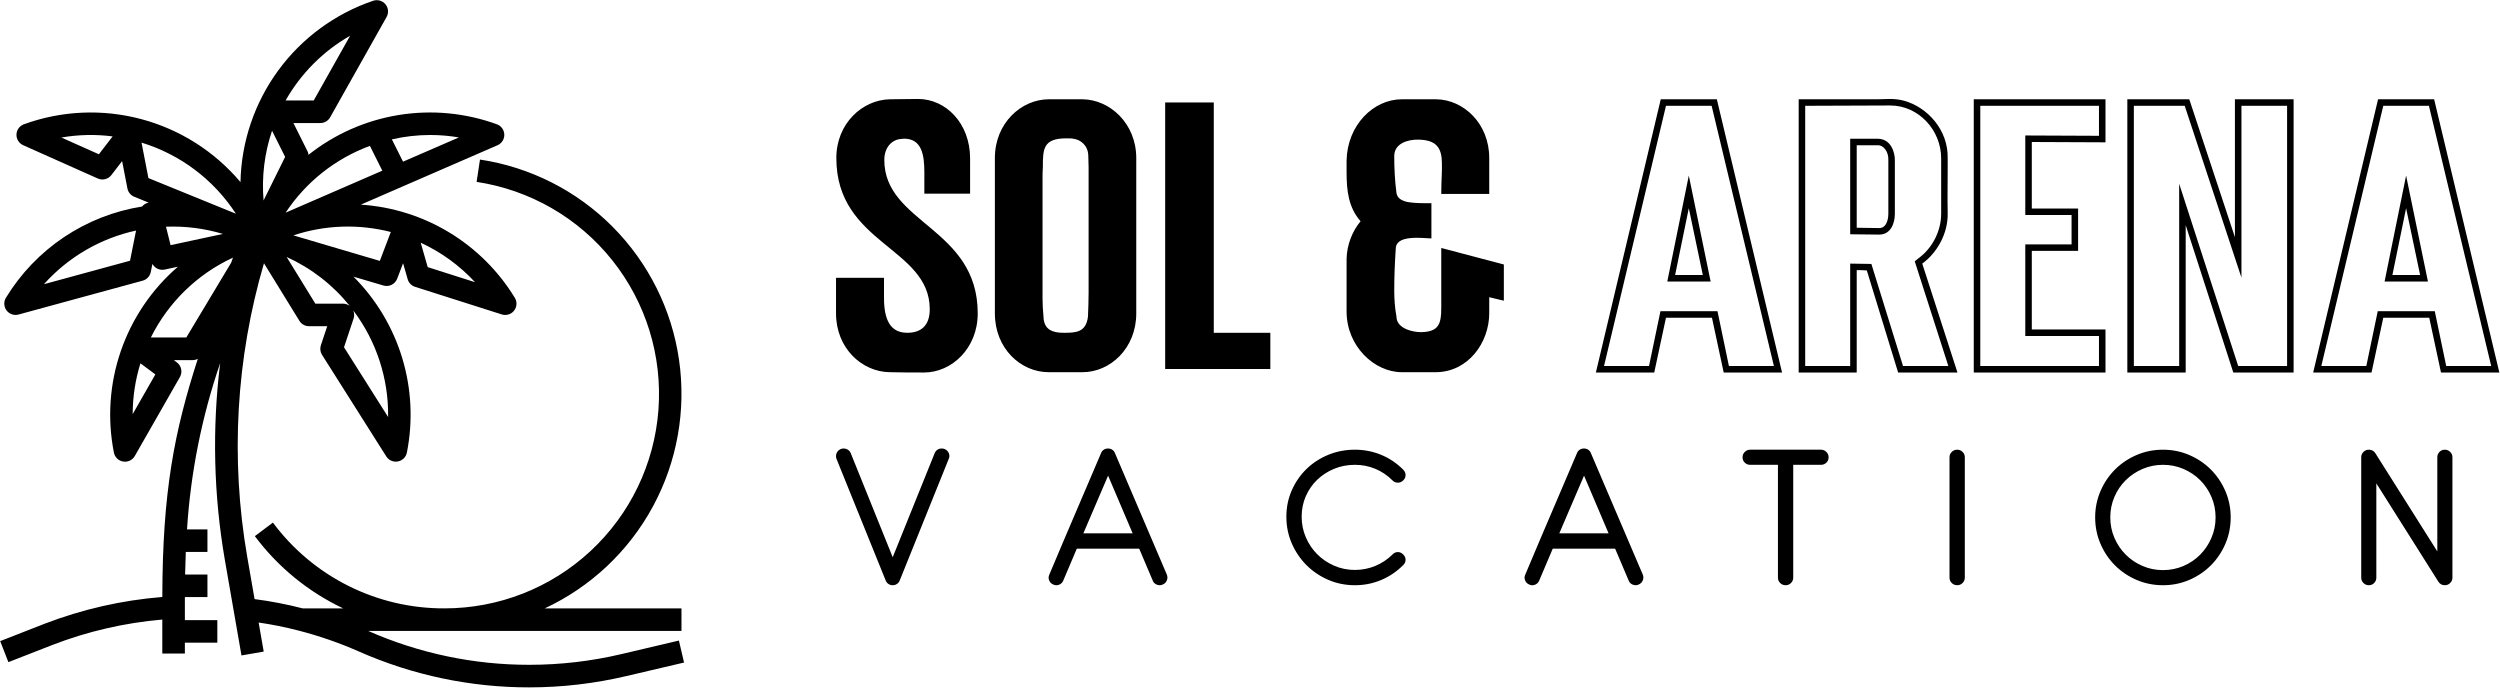
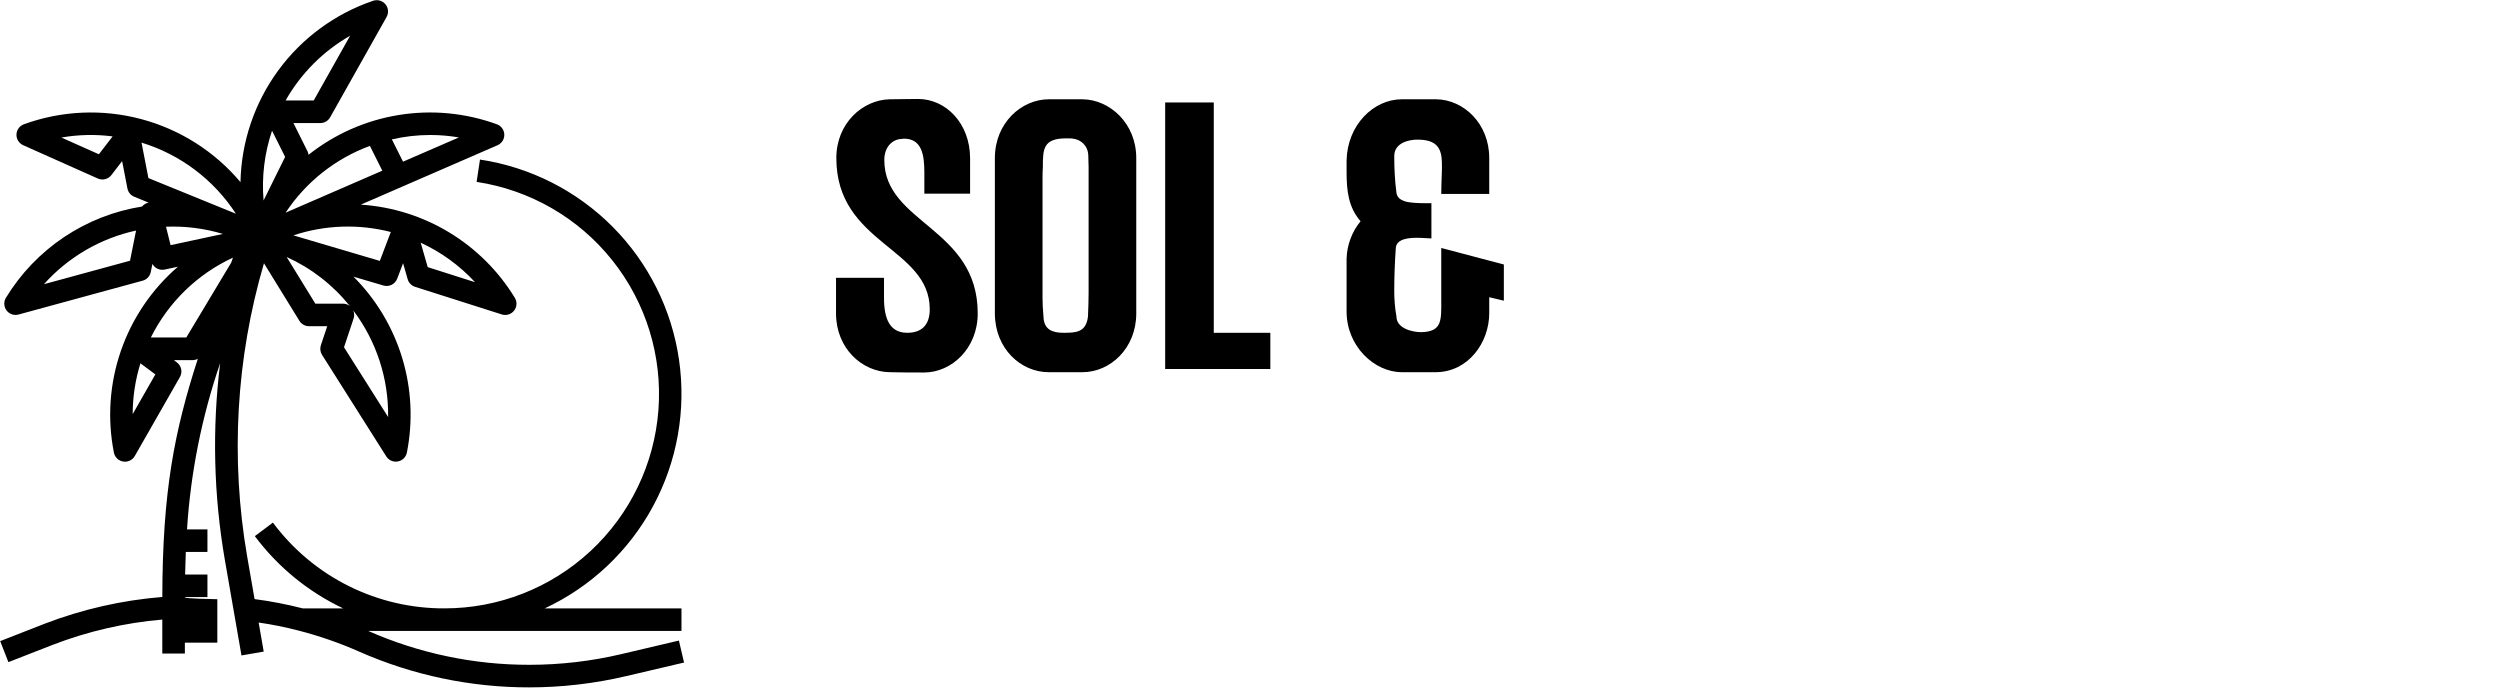
<svg xmlns="http://www.w3.org/2000/svg" width="3001" height="826" viewBox="0 0 3001 826" fill="none">
-   <path d="M745.576 785.257C709.47 793.745 672.504 798.032 635.414 798.033C568.823 798.113 502.95 784.268 442.025 757.388H818.046V730.291H653.921C709.258 704.481 754.814 661.54 783.848 607.824C812.882 554.109 823.85 492.473 815.13 432.039C806.41 371.605 778.464 315.584 735.429 272.268C692.394 228.952 636.557 200.641 576.181 191.527L572.116 218.34C636.337 228.037 694.518 261.653 734.994 312.446C775.471 363.238 795.252 427.455 790.37 492.219C785.489 556.984 756.307 617.51 708.674 661.662C661.041 705.814 598.479 730.329 533.531 730.291C493.54 730.451 454.07 721.217 418.301 703.333C382.531 685.448 351.462 659.413 327.596 627.324L305.918 643.582C333.647 680.707 370.046 710.477 411.934 730.291H363.323C344.326 725.4 325.046 721.681 305.593 719.154L296.638 667.671C276.465 550.447 283.384 430.161 316.866 316.023L359.407 385.12C360.619 387.094 362.316 388.724 364.337 389.856C366.357 390.987 368.635 391.582 370.951 391.582H392.804L385.19 414.398C384.549 416.298 384.339 418.317 384.573 420.308C384.807 422.3 385.481 424.214 386.545 425.914L463.675 547.849C464.896 549.782 466.586 551.374 468.588 552.478C470.589 553.582 472.838 554.162 475.124 554.163C475.951 554.159 476.776 554.082 477.59 553.932C480.255 553.443 482.713 552.166 484.646 550.265C486.578 548.364 487.895 545.927 488.428 543.27C495.902 505.518 493.965 466.507 482.789 429.681C471.612 392.856 451.54 359.348 424.345 332.119L460.261 342.727C463.53 343.697 467.044 343.399 470.103 341.892C473.162 340.386 475.54 337.781 476.763 334.598L483.862 315.969L489.363 335.14C489.979 337.285 491.115 339.244 492.67 340.844C494.225 342.445 496.151 343.636 498.278 344.312L602.356 377.451C603.672 377.865 605.042 378.079 606.421 378.088C608.827 378.09 611.19 377.452 613.267 376.238C615.344 375.024 617.061 373.279 618.24 371.182C619.42 369.085 620.02 366.712 619.978 364.307C619.937 361.901 619.256 359.55 618.005 357.495C598.423 325.385 571.402 298.459 539.223 278.991C507.045 259.522 470.654 248.083 433.124 245.64L597.208 174.348C599.695 173.27 601.801 171.471 603.255 169.184C604.709 166.896 605.443 164.225 605.363 161.516C605.283 158.807 604.392 156.184 602.805 153.986C601.218 151.789 599.009 150.118 596.463 149.189C558.776 135.466 518.201 131.631 478.611 138.049C439.02 144.467 401.735 160.925 370.314 185.851C370.2 184.634 369.917 183.44 369.474 182.301L352.227 147.712H384.499C386.904 147.713 389.266 147.073 391.343 145.859C393.419 144.644 395.134 142.899 396.313 140.802L464.055 20.412C465.401 18.023 465.99 15.281 465.745 12.55C465.5 9.819 464.431 7.227 462.681 5.116C460.931 3.004 458.582 1.474 455.944 0.727C453.305 -0.021 450.502 0.05 447.905 0.929C402.218 16.468 362.425 45.699 333.935 84.649C305.445 123.599 289.641 170.377 288.671 218.624C257.664 181.811 216.098 155.409 169.595 142.99C123.092 130.572 73.898 132.735 28.665 149.189C26.13 150.114 23.928 151.775 22.343 153.959C20.758 156.144 19.861 158.752 19.768 161.449C19.675 164.146 20.389 166.81 21.82 169.099C23.251 171.387 25.332 173.196 27.798 174.294L117.393 214.275C120.166 215.52 123.277 215.795 126.226 215.058C129.175 214.321 131.79 212.614 133.651 210.211L146.59 193.397L152.958 226.225C153.389 228.435 154.364 230.503 155.795 232.242C157.226 233.98 159.068 235.335 161.154 236.183L178.469 243.242C175.347 243.806 172.528 245.463 170.516 247.916C136.968 253.229 104.976 265.777 76.762 284.69C48.547 303.602 24.785 328.427 7.123 357.441C5.873 359.495 5.191 361.845 5.149 364.249C5.107 366.653 5.706 369.026 6.884 371.122C8.062 373.219 9.777 374.964 11.852 376.179C13.927 377.393 16.289 378.034 18.693 378.034C19.897 378.03 21.094 377.87 22.257 377.56L171.288 336.915C173.715 336.251 175.91 334.925 177.625 333.085C179.341 331.245 180.511 328.963 181.003 326.496L182.954 316.809C184.349 319.372 186.535 321.417 189.187 322.637C191.838 323.858 194.812 324.19 197.667 323.583L213.6 320.156C182.206 347.241 158.553 382.164 145.049 421.366C131.545 460.569 128.674 502.65 136.727 543.324C137.268 546.031 138.624 548.507 140.612 550.423C142.599 552.338 145.125 553.6 147.85 554.041C148.566 554.16 149.291 554.219 150.018 554.217C152.4 554.222 154.742 553.598 156.807 552.408C158.872 551.219 160.586 549.506 161.778 547.443L215.971 452.604C217.619 449.726 218.154 446.344 217.475 443.098C216.795 439.852 214.949 436.967 212.286 434.991L208.682 432.282H231.308C233.451 432.261 235.559 431.731 237.459 430.737C209.278 518.016 195.066 590.025 194.849 716.607C146.373 720.508 98.71 731.358 53.323 748.825L0.214 769.581L10.077 794.835L63.159 774.107C105.395 757.823 149.722 747.592 194.822 743.718V784.485H221.919V771.478H260.884V744.381H221.919V719.303C221.919 718.423 221.919 717.623 221.919 716.743H249.015V689.646H222.203C222.393 680.298 222.677 671.302 223.03 662.549H249.015V635.453H224.493C228.824 567.447 242.211 500.323 264.298 435.858C254.537 514.513 256.436 594.177 269.934 672.277L289.864 786.801L316.554 782.168L310.484 747.281C326.654 749.632 342.683 752.866 358.5 756.968C383.287 763.363 407.511 771.773 430.929 782.114C495.344 810.56 564.998 825.212 635.414 825.13C674.591 825.11 713.634 820.564 751.767 811.581L821.135 795.323L814.957 768.931L745.576 785.257ZM570.233 338.744L513.438 320.657L504.998 291.325C529.651 302.686 551.819 318.8 570.233 338.744ZM378.524 364.486L344.071 308.477C373.63 321.873 399.621 342.04 419.941 367.344C417.556 365.487 414.618 364.481 411.596 364.486H378.524ZM465.897 500.592L412.95 416.864L424.466 382.315C425.528 379.129 425.369 375.663 424.019 372.588C451.817 409.416 466.552 454.456 465.897 500.592ZM469.135 278.494L455.926 313.178L352.159 282.545C389.952 269.981 430.564 268.575 469.135 278.494ZM516.284 162.046C527.866 162.043 539.427 163.017 550.845 164.959L483.795 194.075L470.409 167.29C485.457 163.835 500.844 162.077 516.284 162.046ZM420.334 42.821L376.573 120.615H342.838C361.203 88.196 387.976 61.334 420.334 42.861V42.821ZM444.017 175.08L458.92 204.886L342.851 255.286C367.182 218.478 402.623 190.395 444.017 175.12V175.08ZM326.553 156.925L342.269 188.357L316.391 240.627C313.994 212.338 317.453 183.858 326.553 156.966V156.925ZM118.694 185.187L73.659 165.081C93.987 161.542 114.732 161.086 135.196 163.726L118.694 185.187ZM156.087 312.975L52.74 341.155C81.897 308.577 120.598 286.04 163.322 276.76L156.087 312.975ZM204.78 294.292L199.252 272.14C222.346 271.227 245.43 274.157 267.563 280.811L204.78 294.292ZM159.271 497.111C159.294 476.436 162.432 455.883 168.579 436.143L186.49 449.434L159.271 497.111ZM277.467 315.386L223.626 405.131H181.057C202.077 362.895 236.854 329.078 279.662 309.249C278.917 311.349 278.212 313.314 277.467 315.386ZM178.158 213.774L169.893 171.191C216.504 185.459 256.606 215.676 283.171 256.546L178.158 213.774Z" fill="black" />
-   <path d="M1138.82 550.951L1080.06 696.729C1079.37 698.516 1078.27 699.925 1076.76 700.956C1075.25 701.987 1073.53 702.503 1071.61 702.503C1069.68 702.503 1067.96 701.987 1066.45 700.956C1064.94 699.925 1063.84 698.516 1063.15 696.729L1004.18 550.951C1003.77 549.989 1003.56 548.82 1003.56 547.446C1003.56 544.971 1004.46 542.841 1006.24 541.054C1008.03 539.267 1010.16 538.373 1012.63 538.373C1014.56 538.373 1016.31 538.889 1017.89 539.92C1019.47 540.951 1020.61 542.359 1021.29 544.147L1071.61 668.893L1121.92 544.147C1122.6 542.359 1123.7 540.951 1125.22 539.92C1126.73 538.889 1128.45 538.373 1130.37 538.373C1132.98 538.373 1135.18 539.267 1136.97 541.054C1138.76 542.841 1139.65 544.971 1139.65 547.446C1139.65 548.82 1139.37 549.989 1138.82 550.951ZM1395.72 701.678C1394.62 702.228 1393.45 702.503 1392.21 702.503C1390.43 702.503 1388.74 702.022 1387.16 701.059C1385.58 700.097 1384.45 698.722 1383.76 696.935L1367.47 658.583H1292.62L1276.33 696.935C1275.37 699.272 1273.72 700.922 1271.39 701.884C1269.05 702.846 1266.71 702.777 1264.37 701.678C1262.04 700.716 1260.39 699.066 1259.43 696.729C1258.46 694.392 1258.53 692.056 1259.63 689.719L1278.19 645.8L1321.7 543.941C1322.38 542.154 1323.48 540.779 1325 539.817C1326.51 538.854 1328.23 538.373 1330.15 538.373C1331.94 538.373 1333.59 538.854 1335.1 539.817C1336.61 540.779 1337.71 542.154 1338.4 543.941C1348.84 568.41 1359.22 592.705 1369.53 616.83C1379.84 640.954 1390.22 665.25 1400.67 689.719C1401.63 692.056 1401.63 694.392 1400.67 696.729C1399.71 699.066 1398.06 700.716 1395.72 701.678ZM1330.15 570.952L1300.46 640.232H1359.64L1330.15 570.952ZM1626.43 702.503C1615.02 702.503 1604.33 700.337 1594.36 696.007C1584.4 691.677 1575.7 685.8 1568.28 678.377C1560.86 670.955 1554.98 662.26 1550.65 652.294C1546.32 642.328 1544.16 631.64 1544.16 620.231C1544.16 608.96 1546.32 598.41 1550.65 588.581C1554.98 578.751 1560.86 570.229 1568.28 563.013C1575.7 555.796 1584.4 550.126 1594.36 546.002C1604.33 541.878 1615.02 539.816 1626.43 539.816C1637.42 539.816 1647.87 541.844 1657.77 545.899C1667.67 549.954 1676.53 555.899 1684.37 563.734C1686.29 565.659 1687.25 567.858 1687.25 570.333C1687.25 572.807 1686.29 574.937 1684.37 576.725C1682.58 578.512 1680.45 579.405 1677.98 579.405C1675.5 579.405 1673.37 578.512 1671.58 576.725C1665.4 570.539 1658.46 565.865 1650.76 562.703C1643.06 559.542 1634.95 557.961 1626.43 557.961C1617.49 557.961 1609.14 559.576 1601.38 562.807C1593.61 566.037 1586.84 570.436 1581.07 576.003C1575.29 581.57 1570.76 588.134 1567.46 595.694C1564.16 603.254 1562.51 611.434 1562.51 620.231C1562.51 629.028 1564.19 637.311 1567.56 645.077C1570.93 652.844 1575.5 659.614 1581.27 665.387C1587.04 671.161 1593.82 675.731 1601.58 679.099C1609.35 682.467 1617.63 684.151 1626.43 684.151C1634.95 684.151 1643.06 682.57 1650.76 679.408C1658.46 676.247 1665.4 671.642 1671.58 665.594C1673.37 663.669 1675.5 662.707 1677.98 662.707C1680.45 662.707 1682.58 663.669 1684.37 665.594C1686.29 667.381 1687.25 669.511 1687.25 671.985C1687.25 674.46 1686.29 676.59 1684.37 678.377C1676.53 686.213 1667.67 692.192 1657.77 696.316C1647.87 700.44 1637.42 702.503 1626.43 702.503ZM1967.04 701.678C1965.94 702.228 1964.77 702.503 1963.53 702.503C1961.75 702.503 1960.06 702.022 1958.48 701.059C1956.9 700.097 1955.77 698.722 1955.08 696.935L1938.79 658.583H1863.94L1847.65 696.935C1846.69 699.272 1845.04 700.922 1842.7 701.884C1840.37 702.846 1838.03 702.777 1835.69 701.678C1833.36 700.716 1831.71 699.066 1830.74 696.729C1829.78 694.392 1829.85 692.056 1830.95 689.719L1849.51 645.8L1893.01 543.941C1893.7 542.154 1894.8 540.779 1896.31 539.817C1897.83 538.854 1899.54 538.373 1901.47 538.373C1903.25 538.373 1904.9 538.854 1906.42 539.817C1907.93 540.779 1909.03 542.154 1909.72 543.941C1920.16 568.41 1930.54 592.705 1940.85 616.83C1951.16 640.954 1961.54 665.25 1971.99 689.719C1972.95 692.056 1972.95 694.392 1971.99 696.729C1971.02 699.066 1969.37 700.716 1967.04 701.678ZM1901.47 570.952L1871.78 640.232H1930.95L1901.47 570.952ZM2185.99 557.962H2152.59V693.43C2152.59 695.904 2151.7 698.035 2149.91 699.822C2148.12 701.609 2145.99 702.503 2143.52 702.503C2140.91 702.503 2138.71 701.609 2136.92 699.822C2135.13 698.035 2134.24 695.904 2134.24 693.43V557.962H2100.83C2098.36 557.962 2096.23 557.102 2094.44 555.384C2092.66 553.666 2091.76 551.501 2091.76 548.889C2091.76 546.415 2092.66 544.284 2094.44 542.497C2096.23 540.71 2098.36 539.817 2100.83 539.817H2185.99C2188.47 539.817 2190.6 540.71 2192.38 542.497C2194.17 544.284 2195.06 546.415 2195.06 548.889C2195.06 551.501 2194.17 553.666 2192.38 555.384C2190.6 557.102 2188.47 557.962 2185.99 557.962ZM2349.48 702.503C2346.87 702.503 2344.67 701.609 2342.88 699.822C2341.1 698.035 2340.2 695.904 2340.2 693.43V548.889C2340.2 546.415 2341.1 544.284 2342.88 542.497C2344.67 540.71 2346.87 539.817 2349.48 539.817C2351.96 539.817 2354.09 540.71 2355.87 542.497C2357.66 544.284 2358.56 546.415 2358.56 548.889V693.43C2358.56 695.904 2357.66 698.035 2355.87 699.822C2354.09 701.609 2351.96 702.503 2349.48 702.503ZM2596.48 702.503C2585.21 702.503 2574.62 700.372 2564.73 696.111C2554.83 691.849 2546.2 686.041 2538.85 678.687C2531.5 671.333 2525.69 662.707 2521.43 652.81C2517.17 642.913 2515.03 632.328 2515.03 621.057C2515.03 609.922 2517.17 599.406 2521.43 589.509C2525.69 579.612 2531.5 570.986 2538.85 563.632C2546.2 556.278 2554.83 550.47 2564.73 546.209C2574.62 541.948 2585.21 539.817 2596.48 539.817C2607.62 539.817 2618.13 541.947 2628.03 546.209C2637.93 550.47 2646.55 556.278 2653.91 563.632C2661.26 570.986 2667.07 579.612 2671.33 589.509C2675.59 599.406 2677.72 609.922 2677.72 621.057C2677.72 632.328 2675.59 642.913 2671.33 652.81C2667.07 662.707 2661.26 671.334 2653.91 678.687C2646.55 686.041 2637.93 691.85 2628.03 696.111C2618.13 700.372 2607.62 702.503 2596.48 702.503ZM2596.48 557.962C2587.82 557.962 2579.64 559.611 2571.94 562.91C2564.25 566.209 2557.51 570.711 2551.74 576.416C2545.96 582.121 2541.43 588.821 2538.13 596.52C2534.83 604.218 2533.18 612.396 2533.18 621.057C2533.18 629.717 2534.83 637.895 2538.13 645.593C2541.43 653.292 2545.96 660.027 2551.74 665.8C2557.51 671.574 2564.25 676.11 2571.94 679.409C2579.64 682.708 2587.82 684.358 2596.48 684.358C2605.14 684.358 2613.32 682.708 2621.02 679.409C2628.72 676.11 2635.42 671.574 2641.12 665.8C2646.83 660.027 2651.33 653.292 2654.63 645.593C2657.93 637.895 2659.58 629.717 2659.58 621.057C2659.58 612.396 2657.93 604.218 2654.63 596.52C2651.33 588.821 2646.83 582.12 2641.12 576.416C2635.42 570.712 2628.72 566.209 2621.02 562.91C2613.32 559.611 2605.14 557.962 2596.48 557.962ZM2934.82 702.503C2931.39 702.503 2928.77 701.059 2926.99 698.173L2852.55 580.23V693.43C2852.55 695.904 2851.69 698.035 2849.97 699.822C2848.26 701.609 2846.09 702.503 2843.48 702.503C2841 702.503 2838.87 701.609 2837.09 699.822C2835.3 698.035 2834.41 695.904 2834.41 693.43V548.889C2834.41 546.415 2835.3 544.284 2837.09 542.497C2838.87 540.71 2841 539.817 2843.48 539.817C2846.92 539.817 2849.53 541.191 2851.31 543.941L2925.75 661.883V548.889C2925.75 546.415 2926.61 544.284 2928.33 542.497C2930.04 540.71 2932.21 539.817 2934.82 539.817C2937.3 539.817 2939.43 540.71 2941.21 542.497C2943 544.284 2943.89 546.415 2943.89 548.889V693.43C2943.89 695.904 2943 698.035 2941.21 699.822C2939.43 701.609 2937.3 702.503 2934.82 702.503Z" fill="black" />
+   <path d="M745.576 785.257C709.47 793.745 672.504 798.032 635.414 798.033C568.823 798.113 502.95 784.268 442.025 757.388H818.046V730.291H653.921C709.258 704.481 754.814 661.54 783.848 607.824C812.882 554.109 823.85 492.473 815.13 432.039C806.41 371.605 778.464 315.584 735.429 272.268C692.394 228.952 636.557 200.641 576.181 191.527L572.116 218.34C636.337 228.037 694.518 261.653 734.994 312.446C775.471 363.238 795.252 427.455 790.37 492.219C785.489 556.984 756.307 617.51 708.674 661.662C661.041 705.814 598.479 730.329 533.531 730.291C493.54 730.451 454.07 721.217 418.301 703.333C382.531 685.448 351.462 659.413 327.596 627.324L305.918 643.582C333.647 680.707 370.046 710.477 411.934 730.291H363.323C344.326 725.4 325.046 721.681 305.593 719.154L296.638 667.671C276.465 550.447 283.384 430.161 316.866 316.023L359.407 385.12C360.619 387.094 362.316 388.724 364.337 389.856C366.357 390.987 368.635 391.582 370.951 391.582H392.804L385.19 414.398C384.549 416.298 384.339 418.317 384.573 420.308C384.807 422.3 385.481 424.214 386.545 425.914L463.675 547.849C464.896 549.782 466.586 551.374 468.588 552.478C470.589 553.582 472.838 554.162 475.124 554.163C475.951 554.159 476.776 554.082 477.59 553.932C480.255 553.443 482.713 552.166 484.646 550.265C486.578 548.364 487.895 545.927 488.428 543.27C495.902 505.518 493.965 466.507 482.789 429.681C471.612 392.856 451.54 359.348 424.345 332.119L460.261 342.727C463.53 343.697 467.044 343.399 470.103 341.892C473.162 340.386 475.54 337.781 476.763 334.598L483.862 315.969L489.363 335.14C489.979 337.285 491.115 339.244 492.67 340.844C494.225 342.445 496.151 343.636 498.278 344.312L602.356 377.451C603.672 377.865 605.042 378.079 606.421 378.088C608.827 378.09 611.19 377.452 613.267 376.238C615.344 375.024 617.061 373.279 618.24 371.182C619.42 369.085 620.02 366.712 619.978 364.307C619.937 361.901 619.256 359.55 618.005 357.495C598.423 325.385 571.402 298.459 539.223 278.991C507.045 259.522 470.654 248.083 433.124 245.64L597.208 174.348C599.695 173.27 601.801 171.471 603.255 169.184C604.709 166.896 605.443 164.225 605.363 161.516C605.283 158.807 604.392 156.184 602.805 153.986C601.218 151.789 599.009 150.118 596.463 149.189C558.776 135.466 518.201 131.631 478.611 138.049C439.02 144.467 401.735 160.925 370.314 185.851C370.2 184.634 369.917 183.44 369.474 182.301L352.227 147.712H384.499C386.904 147.713 389.266 147.073 391.343 145.859C393.419 144.644 395.134 142.899 396.313 140.802L464.055 20.412C465.401 18.023 465.99 15.281 465.745 12.55C465.5 9.819 464.431 7.227 462.681 5.116C460.931 3.004 458.582 1.474 455.944 0.727C453.305 -0.021 450.502 0.05 447.905 0.929C402.218 16.468 362.425 45.699 333.935 84.649C305.445 123.599 289.641 170.377 288.671 218.624C257.664 181.811 216.098 155.409 169.595 142.99C123.092 130.572 73.898 132.735 28.665 149.189C26.13 150.114 23.928 151.775 22.343 153.959C20.758 156.144 19.861 158.752 19.768 161.449C19.675 164.146 20.389 166.81 21.82 169.099C23.251 171.387 25.332 173.196 27.798 174.294L117.393 214.275C120.166 215.52 123.277 215.795 126.226 215.058C129.175 214.321 131.79 212.614 133.651 210.211L146.59 193.397L152.958 226.225C153.389 228.435 154.364 230.503 155.795 232.242C157.226 233.98 159.068 235.335 161.154 236.183L178.469 243.242C175.347 243.806 172.528 245.463 170.516 247.916C136.968 253.229 104.976 265.777 76.762 284.69C48.547 303.602 24.785 328.427 7.123 357.441C5.873 359.495 5.191 361.845 5.149 364.249C5.107 366.653 5.706 369.026 6.884 371.122C8.062 373.219 9.777 374.964 11.852 376.179C13.927 377.393 16.289 378.034 18.693 378.034C19.897 378.03 21.094 377.87 22.257 377.56L171.288 336.915C173.715 336.251 175.91 334.925 177.625 333.085C179.341 331.245 180.511 328.963 181.003 326.496L182.954 316.809C184.349 319.372 186.535 321.417 189.187 322.637C191.838 323.858 194.812 324.19 197.667 323.583L213.6 320.156C182.206 347.241 158.553 382.164 145.049 421.366C131.545 460.569 128.674 502.65 136.727 543.324C137.268 546.031 138.624 548.507 140.612 550.423C142.599 552.338 145.125 553.6 147.85 554.041C148.566 554.16 149.291 554.219 150.018 554.217C152.4 554.222 154.742 553.598 156.807 552.408C158.872 551.219 160.586 549.506 161.778 547.443L215.971 452.604C217.619 449.726 218.154 446.344 217.475 443.098C216.795 439.852 214.949 436.967 212.286 434.991L208.682 432.282H231.308C233.451 432.261 235.559 431.731 237.459 430.737C209.278 518.016 195.066 590.025 194.849 716.607C146.373 720.508 98.71 731.358 53.323 748.825L0.214 769.581L10.077 794.835L63.159 774.107C105.395 757.823 149.722 747.592 194.822 743.718V784.485H221.919V771.478H260.884V744.381V719.303C221.919 718.423 221.919 717.623 221.919 716.743H249.015V689.646H222.203C222.393 680.298 222.677 671.302 223.03 662.549H249.015V635.453H224.493C228.824 567.447 242.211 500.323 264.298 435.858C254.537 514.513 256.436 594.177 269.934 672.277L289.864 786.801L316.554 782.168L310.484 747.281C326.654 749.632 342.683 752.866 358.5 756.968C383.287 763.363 407.511 771.773 430.929 782.114C495.344 810.56 564.998 825.212 635.414 825.13C674.591 825.11 713.634 820.564 751.767 811.581L821.135 795.323L814.957 768.931L745.576 785.257ZM570.233 338.744L513.438 320.657L504.998 291.325C529.651 302.686 551.819 318.8 570.233 338.744ZM378.524 364.486L344.071 308.477C373.63 321.873 399.621 342.04 419.941 367.344C417.556 365.487 414.618 364.481 411.596 364.486H378.524ZM465.897 500.592L412.95 416.864L424.466 382.315C425.528 379.129 425.369 375.663 424.019 372.588C451.817 409.416 466.552 454.456 465.897 500.592ZM469.135 278.494L455.926 313.178L352.159 282.545C389.952 269.981 430.564 268.575 469.135 278.494ZM516.284 162.046C527.866 162.043 539.427 163.017 550.845 164.959L483.795 194.075L470.409 167.29C485.457 163.835 500.844 162.077 516.284 162.046ZM420.334 42.821L376.573 120.615H342.838C361.203 88.196 387.976 61.334 420.334 42.861V42.821ZM444.017 175.08L458.92 204.886L342.851 255.286C367.182 218.478 402.623 190.395 444.017 175.12V175.08ZM326.553 156.925L342.269 188.357L316.391 240.627C313.994 212.338 317.453 183.858 326.553 156.966V156.925ZM118.694 185.187L73.659 165.081C93.987 161.542 114.732 161.086 135.196 163.726L118.694 185.187ZM156.087 312.975L52.74 341.155C81.897 308.577 120.598 286.04 163.322 276.76L156.087 312.975ZM204.78 294.292L199.252 272.14C222.346 271.227 245.43 274.157 267.563 280.811L204.78 294.292ZM159.271 497.111C159.294 476.436 162.432 455.883 168.579 436.143L186.49 449.434L159.271 497.111ZM277.467 315.386L223.626 405.131H181.057C202.077 362.895 236.854 329.078 279.662 309.249C278.917 311.349 278.212 313.314 277.467 315.386ZM178.158 213.774L169.893 171.191C216.504 185.459 256.606 215.676 283.171 256.546L178.158 213.774Z" fill="black" />
  <path d="M1003.94 189.728C1003.94 148.157 1035.22 119.935 1068.02 119.172C1079.46 119.172 1090.52 118.791 1101.96 118.791C1135.52 118.791 1164.5 148.157 1164.5 190.109V232.442H1109.59V206.89C1109.59 185.914 1106.53 166.464 1085.18 166.464C1084.8 166.464 1081.75 166.845 1081.36 166.845C1071.07 167.608 1061.53 176.38 1061.53 192.016C1061.53 268.292 1173.66 273.25 1173.66 376.223C1173.66 418.175 1142.38 447.16 1109.2 447.16C1095.47 447.16 1081.75 447.16 1068.02 446.778C1034.84 446.397 1003.56 418.175 1003.56 376.223V333.508H1061.15V353.721C1060.77 376.604 1064.58 399.487 1088.99 399.487C1105.39 399.487 1116.07 391.097 1116.07 371.265C1116.07 296.896 1003.94 293.082 1003.94 189.728ZM1363.97 189.728V376.223C1363.97 418.175 1332.69 446.778 1299.51 446.778H1258.71C1225.53 446.778 1194.25 418.556 1194.25 376.223V189.728C1194.25 147.776 1225.91 119.172 1259.09 119.172H1299.51C1332.31 119.554 1363.97 148.157 1363.97 189.728ZM1251.46 215.28V358.298C1251.46 365.544 1251.84 370.884 1252.6 380.037C1252.98 395.673 1263.28 399.487 1276.63 399.487C1291.5 399.487 1303.71 399.106 1306 380.037C1306.38 370.502 1306.76 360.968 1306.76 351.433V200.788C1306.76 196.211 1306.38 191.253 1306.38 186.677C1306 174.854 1297.61 167.608 1288.07 166.464C1288.07 166.082 1280.44 166.082 1280.06 166.082C1252.22 166.082 1251.84 178.668 1251.84 200.788C1251.46 205.364 1251.46 210.322 1251.46 215.28ZM1398.67 122.986H1457.02V399.487H1524.91V442.964H1398.67V122.986ZM1675.55 297.277C1674.41 314.058 1673.65 331.22 1673.65 348.763C1673.65 359.061 1674.41 369.739 1676.32 380.037C1676.32 394.529 1696.15 398.724 1705.68 398.724C1731.62 398.343 1730.09 384.232 1730.09 359.442V297.659L1805.22 317.49V360.968L1787.68 356.772V375.841C1787.68 411.691 1762.13 446.397 1723.99 446.778H1682.8C1649.62 446.778 1616.44 415.505 1616.44 373.935V310.625C1616.82 293.845 1623.31 277.445 1633.22 265.623C1618.73 248.842 1616.44 229.391 1616.44 206.509V192.779C1617.2 150.446 1648.48 119.172 1682.8 119.172H1723.99C1756.79 119.554 1787.68 148.157 1787.68 189.728V232.824H1730.09C1730.09 217.187 1731.24 204.983 1730.85 195.067C1730.47 177.905 1724.75 167.608 1701.49 167.608C1691.19 167.608 1673.65 171.422 1673.65 187.44C1673.65 202.313 1674.41 217.187 1676.32 231.68C1677.46 237.782 1681.66 240.451 1688.9 242.358C1695 243.502 1702.63 243.884 1708.73 243.884H1718.27V286.217C1714.84 286.217 1708.35 285.454 1701.11 285.454C1692.34 285.454 1676.7 286.217 1675.55 297.277Z" fill="black" />
-   <path d="M1993.58 119.182H2060.9L2139.18 447.16H2069.12L2055.03 381.408H1999.84L1985.75 447.16H1915.7L1993.58 119.182ZM1993.19 373.58H2061.68L2075.38 439.332H2129.39L2054.64 127.01H1999.84L1925.48 439.332H1979.49L1993.19 373.58ZM2027.24 210.766L2053.46 337.964H2001.41L2027.24 210.766ZM2044.07 330.137L2027.24 249.904L2010.8 330.137H2044.07ZM2228.8 324.266V447.16H2159.14V119.182H2253.07C2258.55 119.182 2264.03 118.791 2269.11 118.791C2274.98 118.791 2280.86 119.574 2286.33 121.139C2313.73 128.967 2338.78 155.972 2338 190.022V204.503C2338 221.333 2337.61 238.162 2338 254.992C2338.78 280.823 2324.69 303.914 2307.47 316.438L2349.74 447.16H2278.51L2240.93 324.657C2236.63 324.266 2232.72 324.266 2228.8 324.266ZM2220.97 316.438L2246.41 316.83L2284.38 439.332H2338.78L2298.47 313.699L2302.77 310.176C2319.6 298.044 2330.17 277.3 2330.17 256.557V190.022C2330.17 156.364 2303.16 126.619 2269.11 126.619L2166.96 127.01V439.332H2220.97V316.438ZM2220.97 166.54H2253.85C2270.29 166.54 2274.59 183.369 2274.59 191.979V256.557C2274.59 268.299 2269.51 281.605 2255.81 281.605L2220.97 281.214V166.54ZM2228.8 174.367V273.387C2238.19 273.387 2246.81 273.778 2255.81 273.778C2264.42 273.778 2266.77 263.602 2266.77 256.557V191.979C2267.16 182.586 2261.29 173.976 2253.85 174.367H2228.8ZM2438.97 301.175V395.497H2527.43V447.16H2369.31V119.182H2527.43V170.845L2438.97 170.453V250.295H2494.55V301.175H2438.97ZM2486.72 293.347V258.123H2431.15V162.626L2519.6 163.017V127.01H2377.14V439.332H2519.6V403.325H2431.15V293.347H2486.72ZM2753.25 119.182V447.16H2680.85L2623.71 270.255V447.16H2553.65V119.182H2628.01L2682.8 284.737V119.182H2753.25ZM2561.48 439.332H2615.88V220.55L2686.72 439.332H2745.42V127.01H2690.63V333.268L2622.53 127.01H2561.48V439.332ZM2854.62 119.182H2921.94L3000.21 447.16H2930.16L2916.07 381.408H2860.88L2846.79 447.16H2776.74L2854.62 119.182ZM2854.23 373.58H2922.72L2936.42 439.332H2990.43L2915.68 127.01H2860.88L2786.52 439.332H2840.53L2854.23 373.58ZM2888.28 210.766L2914.5 337.964H2862.45L2888.28 210.766ZM2905.11 330.137L2888.28 249.904L2871.84 330.137H2905.11Z" fill="black" />
</svg>